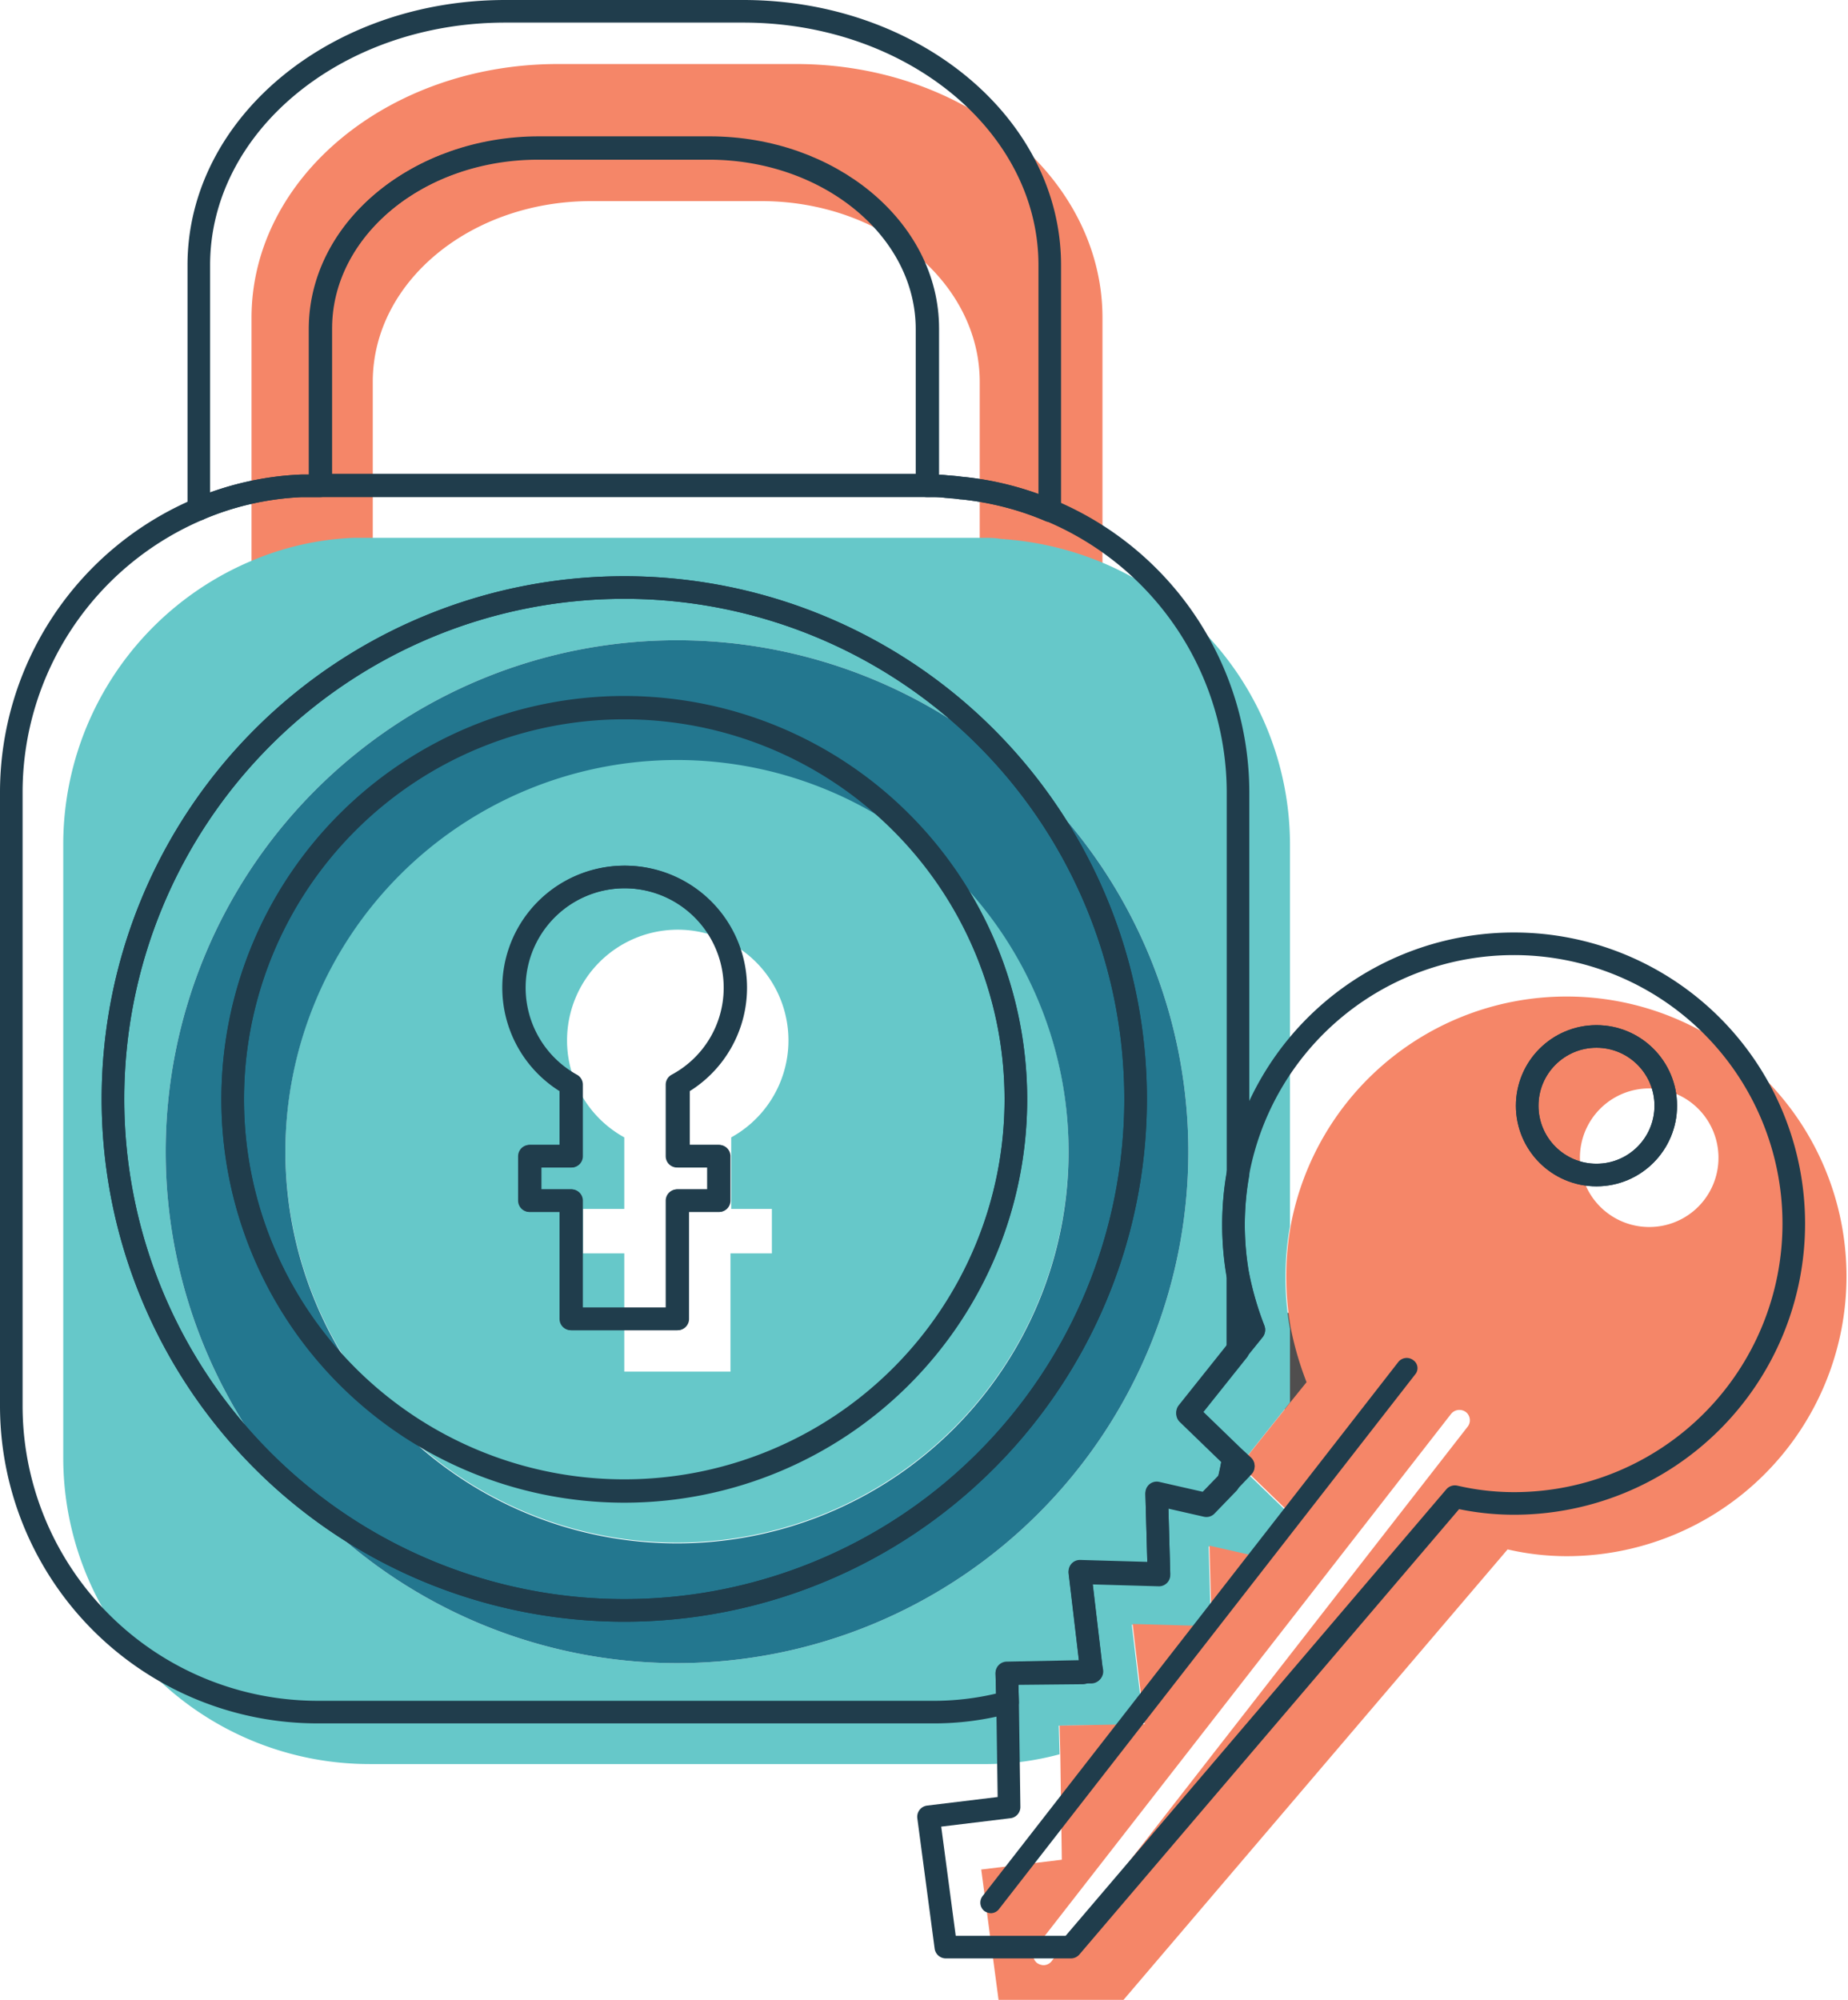
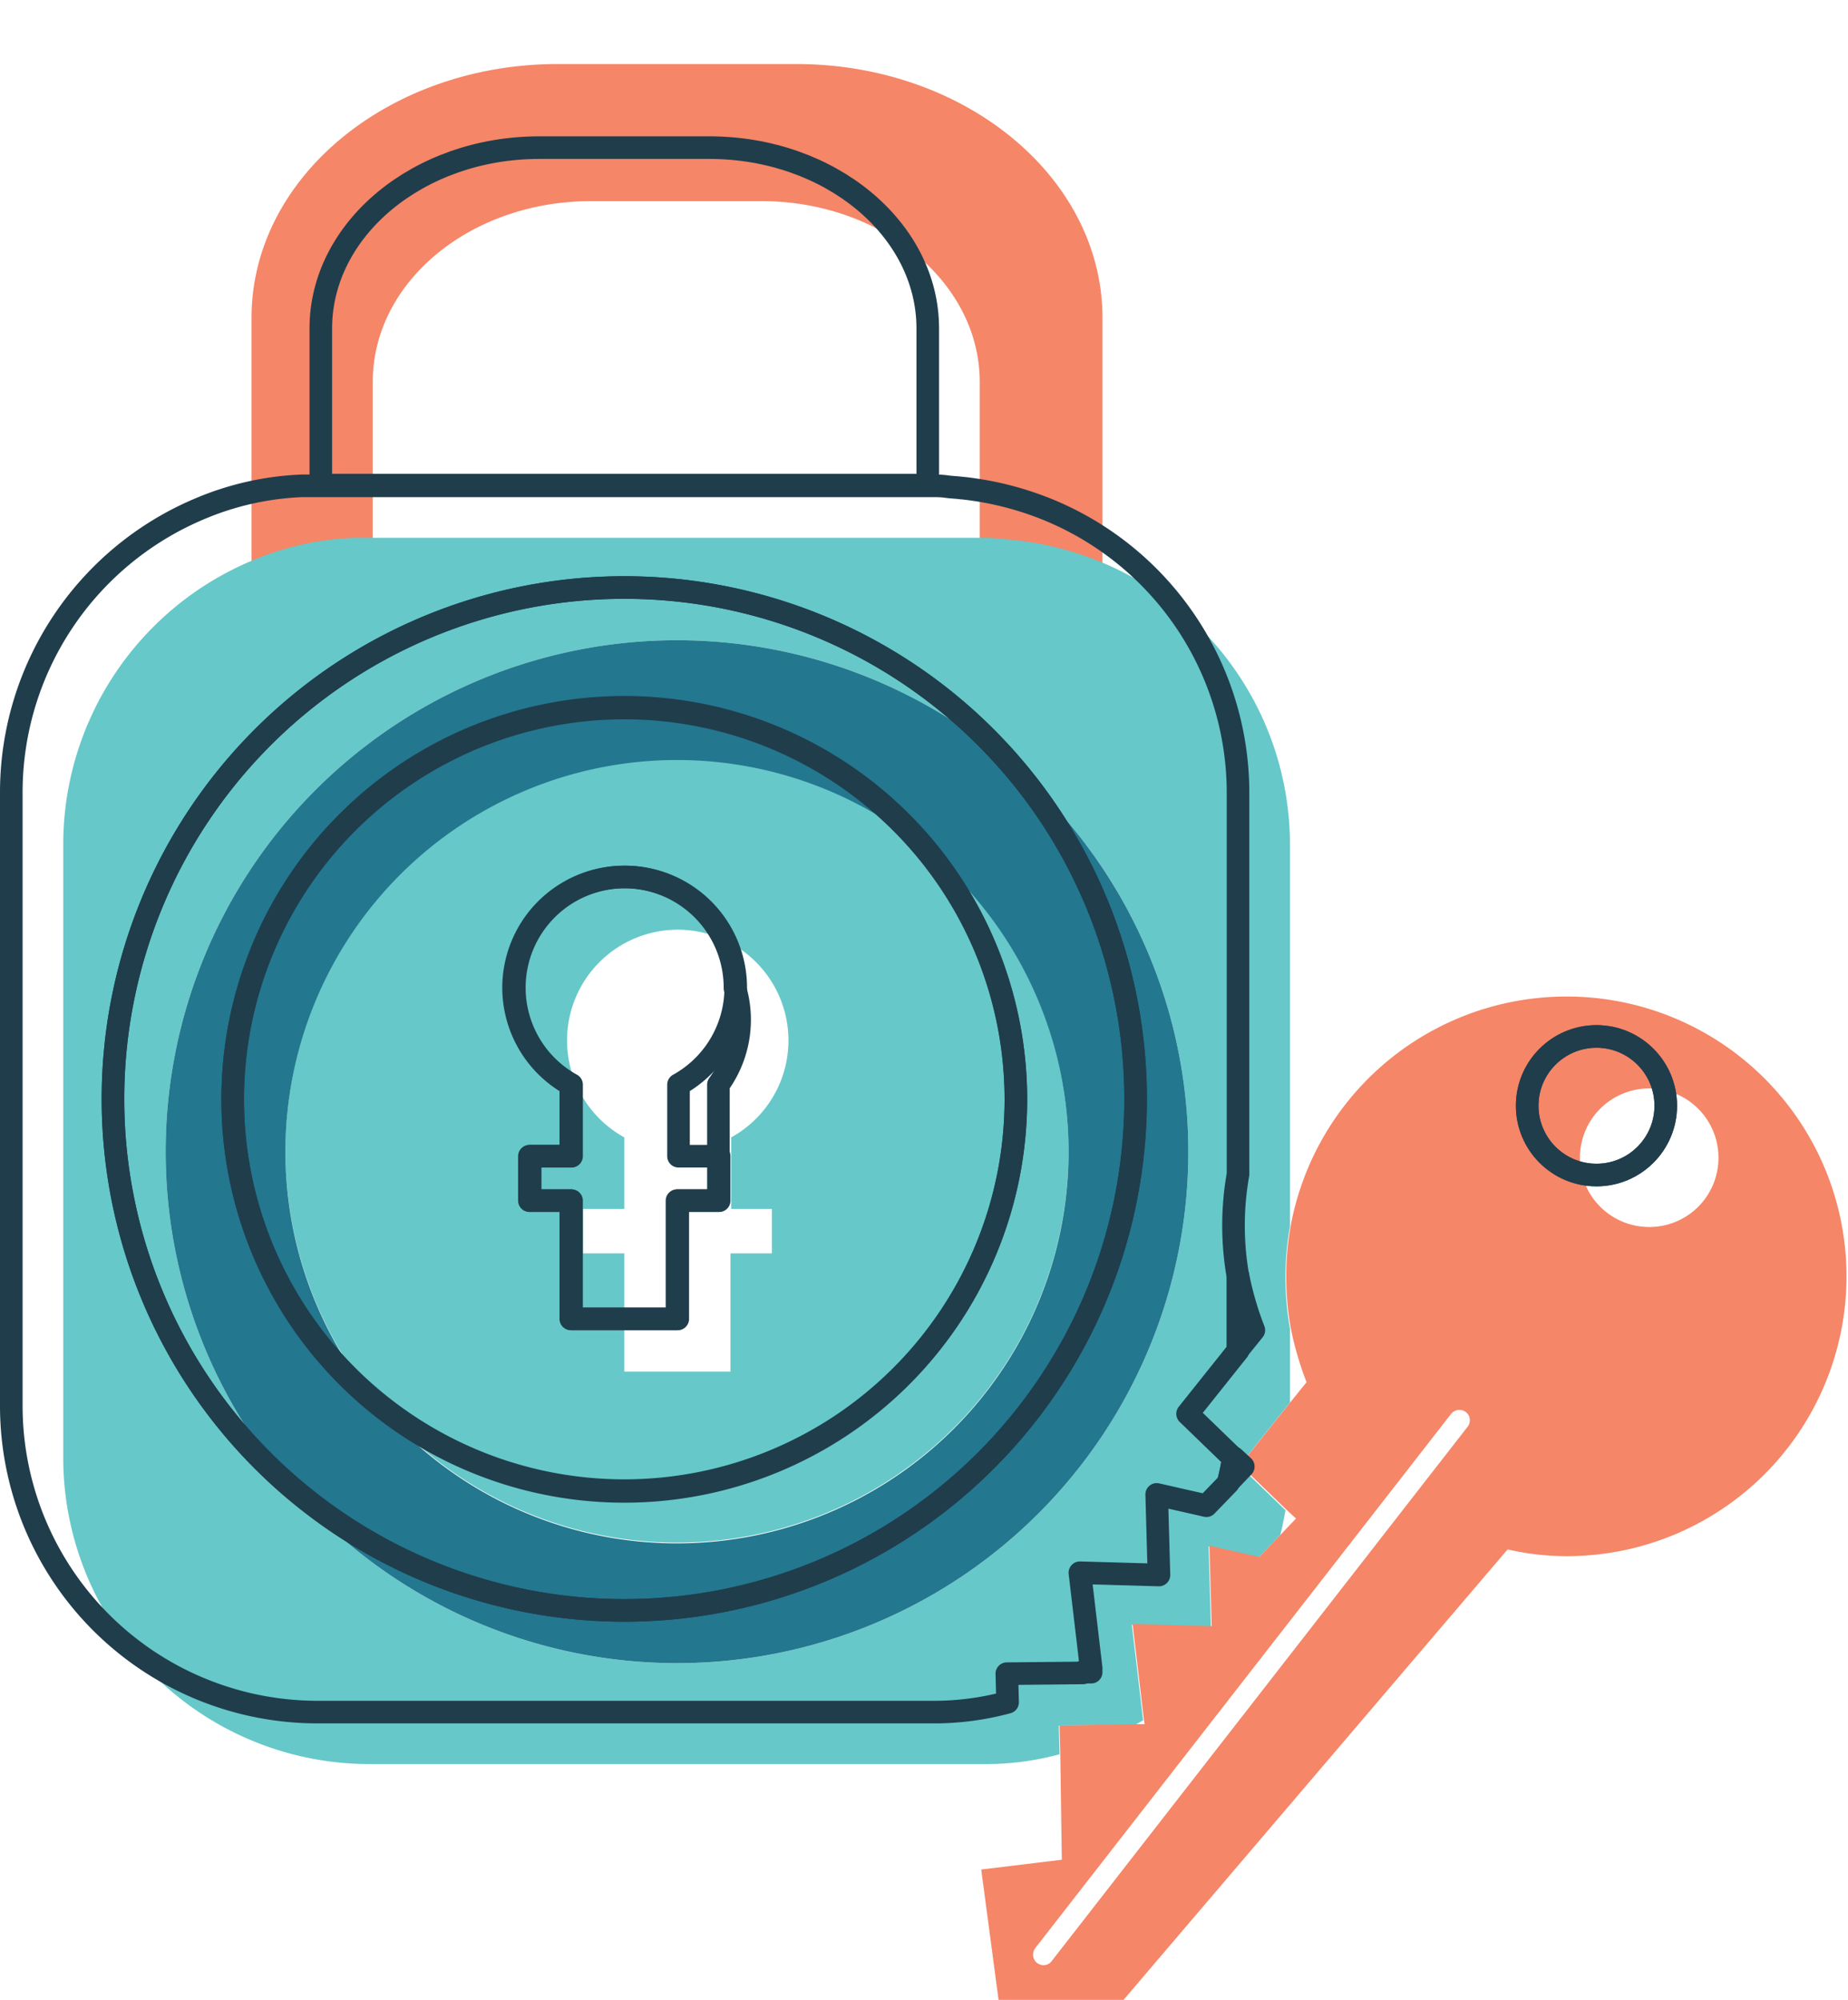
<svg xmlns="http://www.w3.org/2000/svg" viewBox="0 0 245.4 265.5">
  <defs>
    <style>.a{fill:#504e4e;}.b,.f{fill:none;}.c{fill:#f58668;}.d{fill:#66c8c9;}.e{fill:#23778f;}.f{stroke:#203d4c;stroke-linecap:round;stroke-linejoin:round;stroke-width:3px;}.g{fill:#203d4c;}</style>
  </defs>
  <title>change-http-to-https</title>
-   <rect class="a" x="169.6" y="174.3" width="5.9" height="12.8" />
  <path class="b" d="M351.4,150.4a42.69,42.69,0,0,1-2.1-7.2V153Z" transform="translate(-177.9 33.1)" />
  <path class="b" d="M349.9,168.6l-1.3-1.2c-0.2,1.1-.4,2.2-0.7,3.3Z" transform="translate(-177.9 33.1)" />
  <path class="b" d="M329.8,195.9l-0.1-.6c-0.4.2-.7,0.4-1.1,0.6h1.2Z" transform="translate(-177.9 33.1)" />
-   <path class="b" d="M279.1-6.5H256.5c-16,0-29,10.8-29,24V38.3h80.6V17.5C308.1,4.2,295.1-6.5,279.1-6.5Z" transform="translate(-177.9 33.1)" />
  <circle class="b" cx="219" cy="153.7" r="9.2" />
  <path class="c" d="M211.2,41.5a39.67,39.67,0,0,1,13.7-3.1h2.5V17.6c0-13.3,13-24,29-24H279c16,0,29,10.8,29,24V38.4h0.4a14.77,14.77,0,0,1,2.1.1,13.55,13.55,0,0,1,2,.2h0.1a38.78,38.78,0,0,1,11.7,3h0V9.1c0-18.6-18.2-33.7-40.7-33.7H252c-22.5,0-40.7,15.1-40.7,33.7V41.5h-0.1Z" transform="translate(-177.9 33.1)" />
  <path class="d" d="M267.8,67.7a52,52,0,1,0,52,52A52,52,0,0,0,267.8,67.7Zm12.6,59.7v5.9h-5.5V149H260.8V133.3h-5.5v-5.9h5.5v-9.5a14.7,14.7,0,1,1,14.2,0v9.5h5.4Z" transform="translate(-177.9 33.1)" />
  <path class="d" d="M328.6,195.9c0.4-.2.7-0.4,1.1-0.6l-1.5-12.7,10.5,0.3-0.3-10.7,6.6,1.5,2.9-3c0.3-1.1.5-2.2,0.7-3.3l-6.1-5.9,6.7-8.4v-9.8a38.83,38.83,0,0,1,0-13.6V79.1a40.63,40.63,0,0,0-24.9-37.5h0a42,42,0,0,0-11.7-3h-0.1c-0.7-.1-1.3-0.1-2-0.2s-1.4-.1-2.1-0.1H224.9a38.66,38.66,0,0,0-13.7,3.1h0a40.84,40.84,0,0,0-24.9,37.5v81.5A40.67,40.67,0,0,0,227,201.1h81.5a37.3,37.3,0,0,0,10.1-1.3l-0.1-3.8Zm-60.8-8.2a67.9,67.9,0,1,1,67.9-67.9A67.9,67.9,0,0,1,267.8,187.7Z" transform="translate(-177.9 33.1)" />
  <path class="e" d="M267.8,51.9a67.9,67.9,0,1,0,67.9,67.9A67.9,67.9,0,0,0,267.8,51.9Zm0,119.9a52,52,0,1,1,52-52A52,52,0,0,1,267.8,171.8Z" transform="translate(-177.9 33.1)" />
  <path class="c" d="M385.9,99.2a37.25,37.25,0,0,0-36.6,30.4,38.83,38.83,0,0,0,0,13.6,42.69,42.69,0,0,0,2.1,7.2l-2.1,2.6-6.7,8.4,6.1,5.9,1.3,1.2-2,2.1-2.9,3-6.6-1.5,0.3,10.7-10.5-.3,1.5,12.7,0.1,0.6h-1.2l-10.1.2,0.1,3.8,0.2,14-10.7,1.3,2.3,17.3h16.6l51-59.8a34.81,34.81,0,0,0,7.9.9A37.15,37.15,0,1,0,385.9,99.2Zm-13.1,57.1-55.2,70.9a1.38,1.38,0,0,1-1.1.6,1.61,1.61,0,0,1-.9-0.3,1.43,1.43,0,0,1-.2-2l55.2-70.9a1.43,1.43,0,0,1,2-.2A1.39,1.39,0,0,1,372.8,156.3Zm24.1-26.5a9.2,9.2,0,1,1,9.2-9.2A9.18,9.18,0,0,1,396.9,129.8Z" transform="translate(-177.9 33.1)" />
  <path class="f" d="M344.4,143.5a42.69,42.69,0,0,1-2.1-7.2v9.8Z" transform="translate(-177.9 33.1)" />
  <path class="f" d="M343,161.6l-1.3-1.2c-0.2,1.1-.4,2.2-0.7,3.3Z" transform="translate(-177.9 33.1)" />
  <path class="f" d="M322.8,188.9l-0.1-.6c-0.4.2-.7,0.4-1.1,0.6h1.2Z" transform="translate(-177.9 33.1)" />
  <path class="f" d="M272.1-13.5H249.5c-16,0-29,10.8-29,24V31.3h80.6V10.5C301.1-2.7,288.1-13.5,272.1-13.5Z" transform="translate(-177.9 33.1)" />
  <circle class="f" cx="212" cy="146.8" r="9.2" />
-   <path class="f" d="M204.2,34.5a39.67,39.67,0,0,1,13.7-3.1h2.5V10.6c0-13.3,13-24,29-24H272c16,0,29,10.8,29,24V31.4h0.4a14.77,14.77,0,0,1,2.1.1,13.55,13.55,0,0,1,2,.2h0.1a38.78,38.78,0,0,1,11.7,3h0V2.1c0-18.6-18.2-33.7-40.7-33.7H245c-22.5,0-40.7,15.1-40.7,33.7V34.5h-0.1Z" transform="translate(-177.9 33.1)" />
  <path class="f" d="M260.8,60.8a52,52,0,1,0,52,52A52,52,0,0,0,260.8,60.8Zm12.6,59.6v5.9h-5.5V142H253.8V126.3h-5.5v-5.9h5.5v-9.5a14.7,14.7,0,1,1,14.2,0v9.5h5.4Z" transform="translate(-177.9 33.1)" />
  <path class="f" d="M321.7,189c0.4-.2.7-0.4,1.1-0.6l-1.5-12.7,10.5,0.3-0.3-10.7,6.6,1.5,2.9-3c0.3-1.1.5-2.2,0.7-3.3l-6.1-5.9,6.7-8.4v-9.8a38.83,38.83,0,0,1,0-13.6V72.2a40.63,40.63,0,0,0-24.9-37.5h0a42,42,0,0,0-11.7-3h-0.1c-0.7-.1-1.3-0.1-2-0.2s-1.4-.1-2.1-0.1H218a38.66,38.66,0,0,0-13.7,3.1h0A40.84,40.84,0,0,0,179.4,72v81.5a40.67,40.67,0,0,0,40.7,40.7h81.5a37.3,37.3,0,0,0,10.1-1.3l-0.1-3.8Zm-60.9-8.3a67.9,67.9,0,1,1,67.9-67.9A67.9,67.9,0,0,1,260.8,180.7Z" transform="translate(-177.9 33.1)" />
  <path class="f" d="M260.8,44.9a67.9,67.9,0,1,0,67.9,67.9A67.9,67.9,0,0,0,260.8,44.9Zm0,120a52,52,0,1,1,52-52A52,52,0,0,1,260.8,164.9Z" transform="translate(-177.9 33.1)" />
-   <path class="f" d="M275.5,98.1a14.7,14.7,0,1,0-21.8,12.8v9.5h-5.5v5.9h5.5V142h14.1V126.3h5.5v-5.9h-5.5v-9.5A14.58,14.58,0,0,0,275.5,98.1Z" transform="translate(-177.9 33.1)" />
-   <path class="f" d="M378.9,92.2a37.25,37.25,0,0,0-36.6,30.4,38.83,38.83,0,0,0,0,13.6,42.69,42.69,0,0,0,2.1,7.2l-2.1,2.6-6.7,8.4,6.1,5.9,1.3,1.2-2,2.1-2.9,3-6.6-1.5,0.3,10.7-10.5-.3,1.5,12.7,0.1,0.6h-1.2l-10.1.2,0.1,3.8,0.2,14-10.7,1.3,2.3,17.3h16.6l51-59.8a34.81,34.81,0,0,0,7.9.9A37.15,37.15,0,1,0,378.9,92.2Z" transform="translate(-177.9 33.1)" />
-   <path class="g" d="M365.8,149.4l-55.2,70.9a1.38,1.38,0,0,1-1.1.6,1.61,1.61,0,0,1-.9-0.3,1.43,1.43,0,0,1-.2-2l55.2-70.9a1.43,1.43,0,0,1,2-.2A1.28,1.28,0,0,1,365.8,149.4Z" transform="translate(-177.9 33.1)" />
+   <path class="f" d="M275.5,98.1a14.7,14.7,0,1,0-21.8,12.8v9.5h-5.5v5.9h5.5V142h14.1V126.3h5.5v-5.9v-9.5A14.58,14.58,0,0,0,275.5,98.1Z" transform="translate(-177.9 33.1)" />
  <circle class="f" cx="212" cy="146.8" r="9.2" />
</svg>